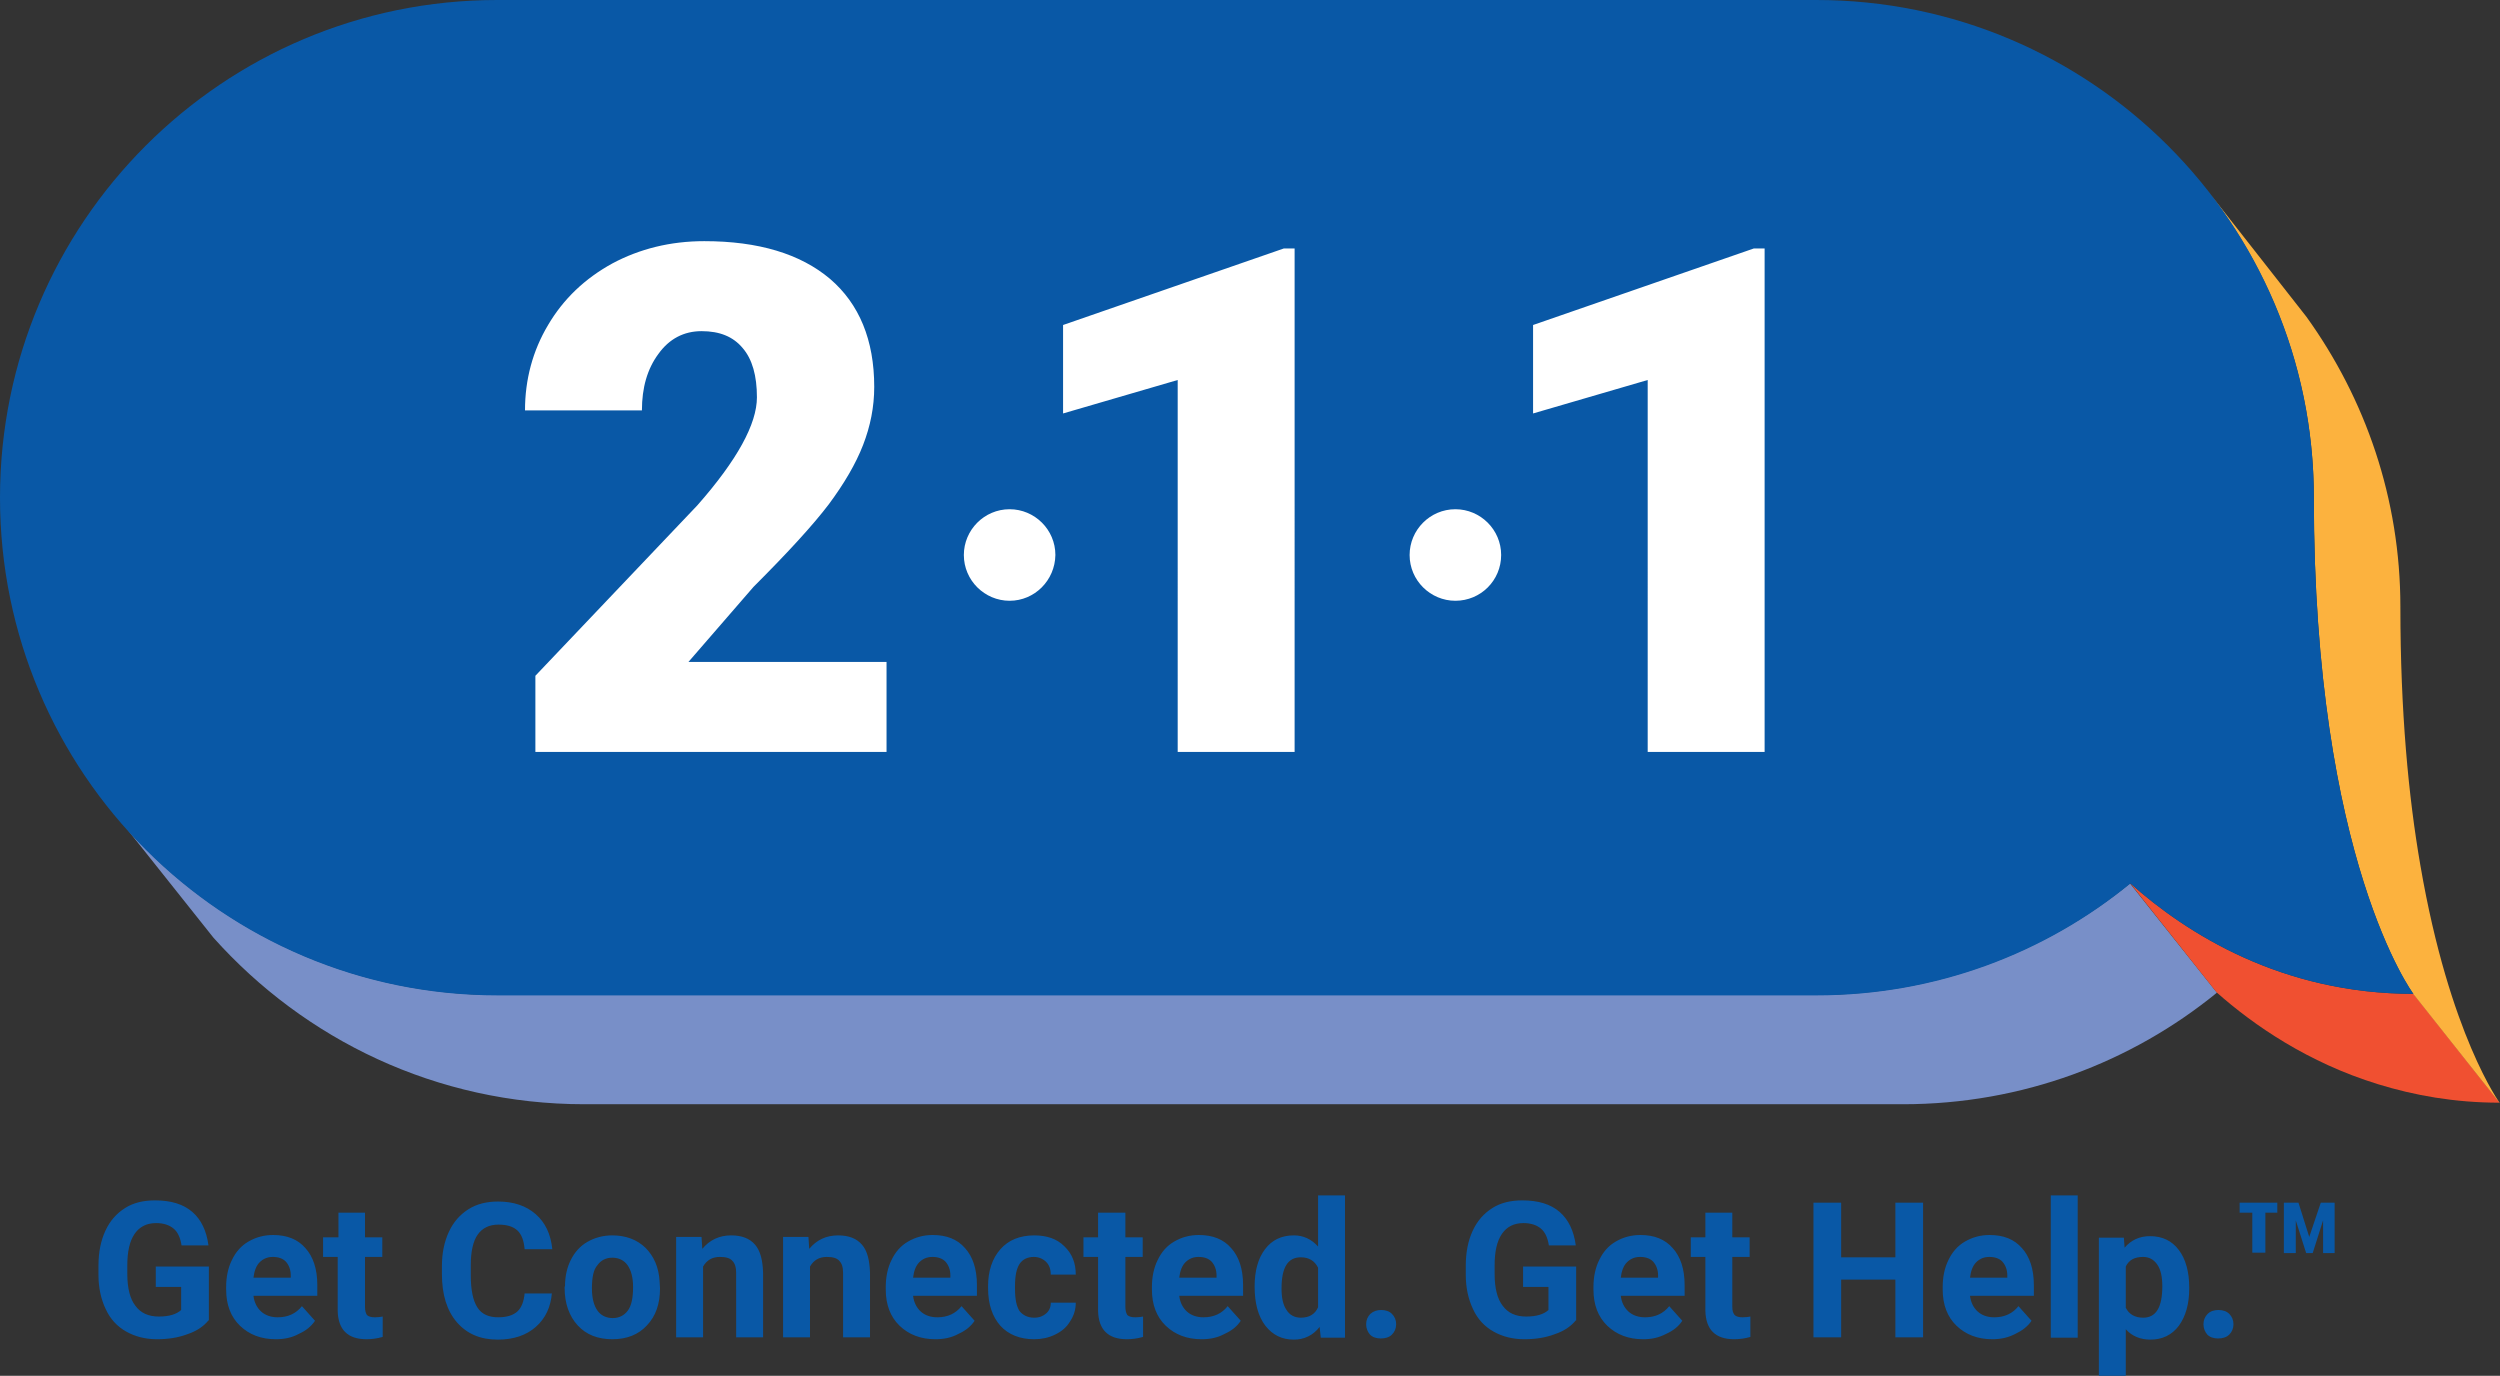
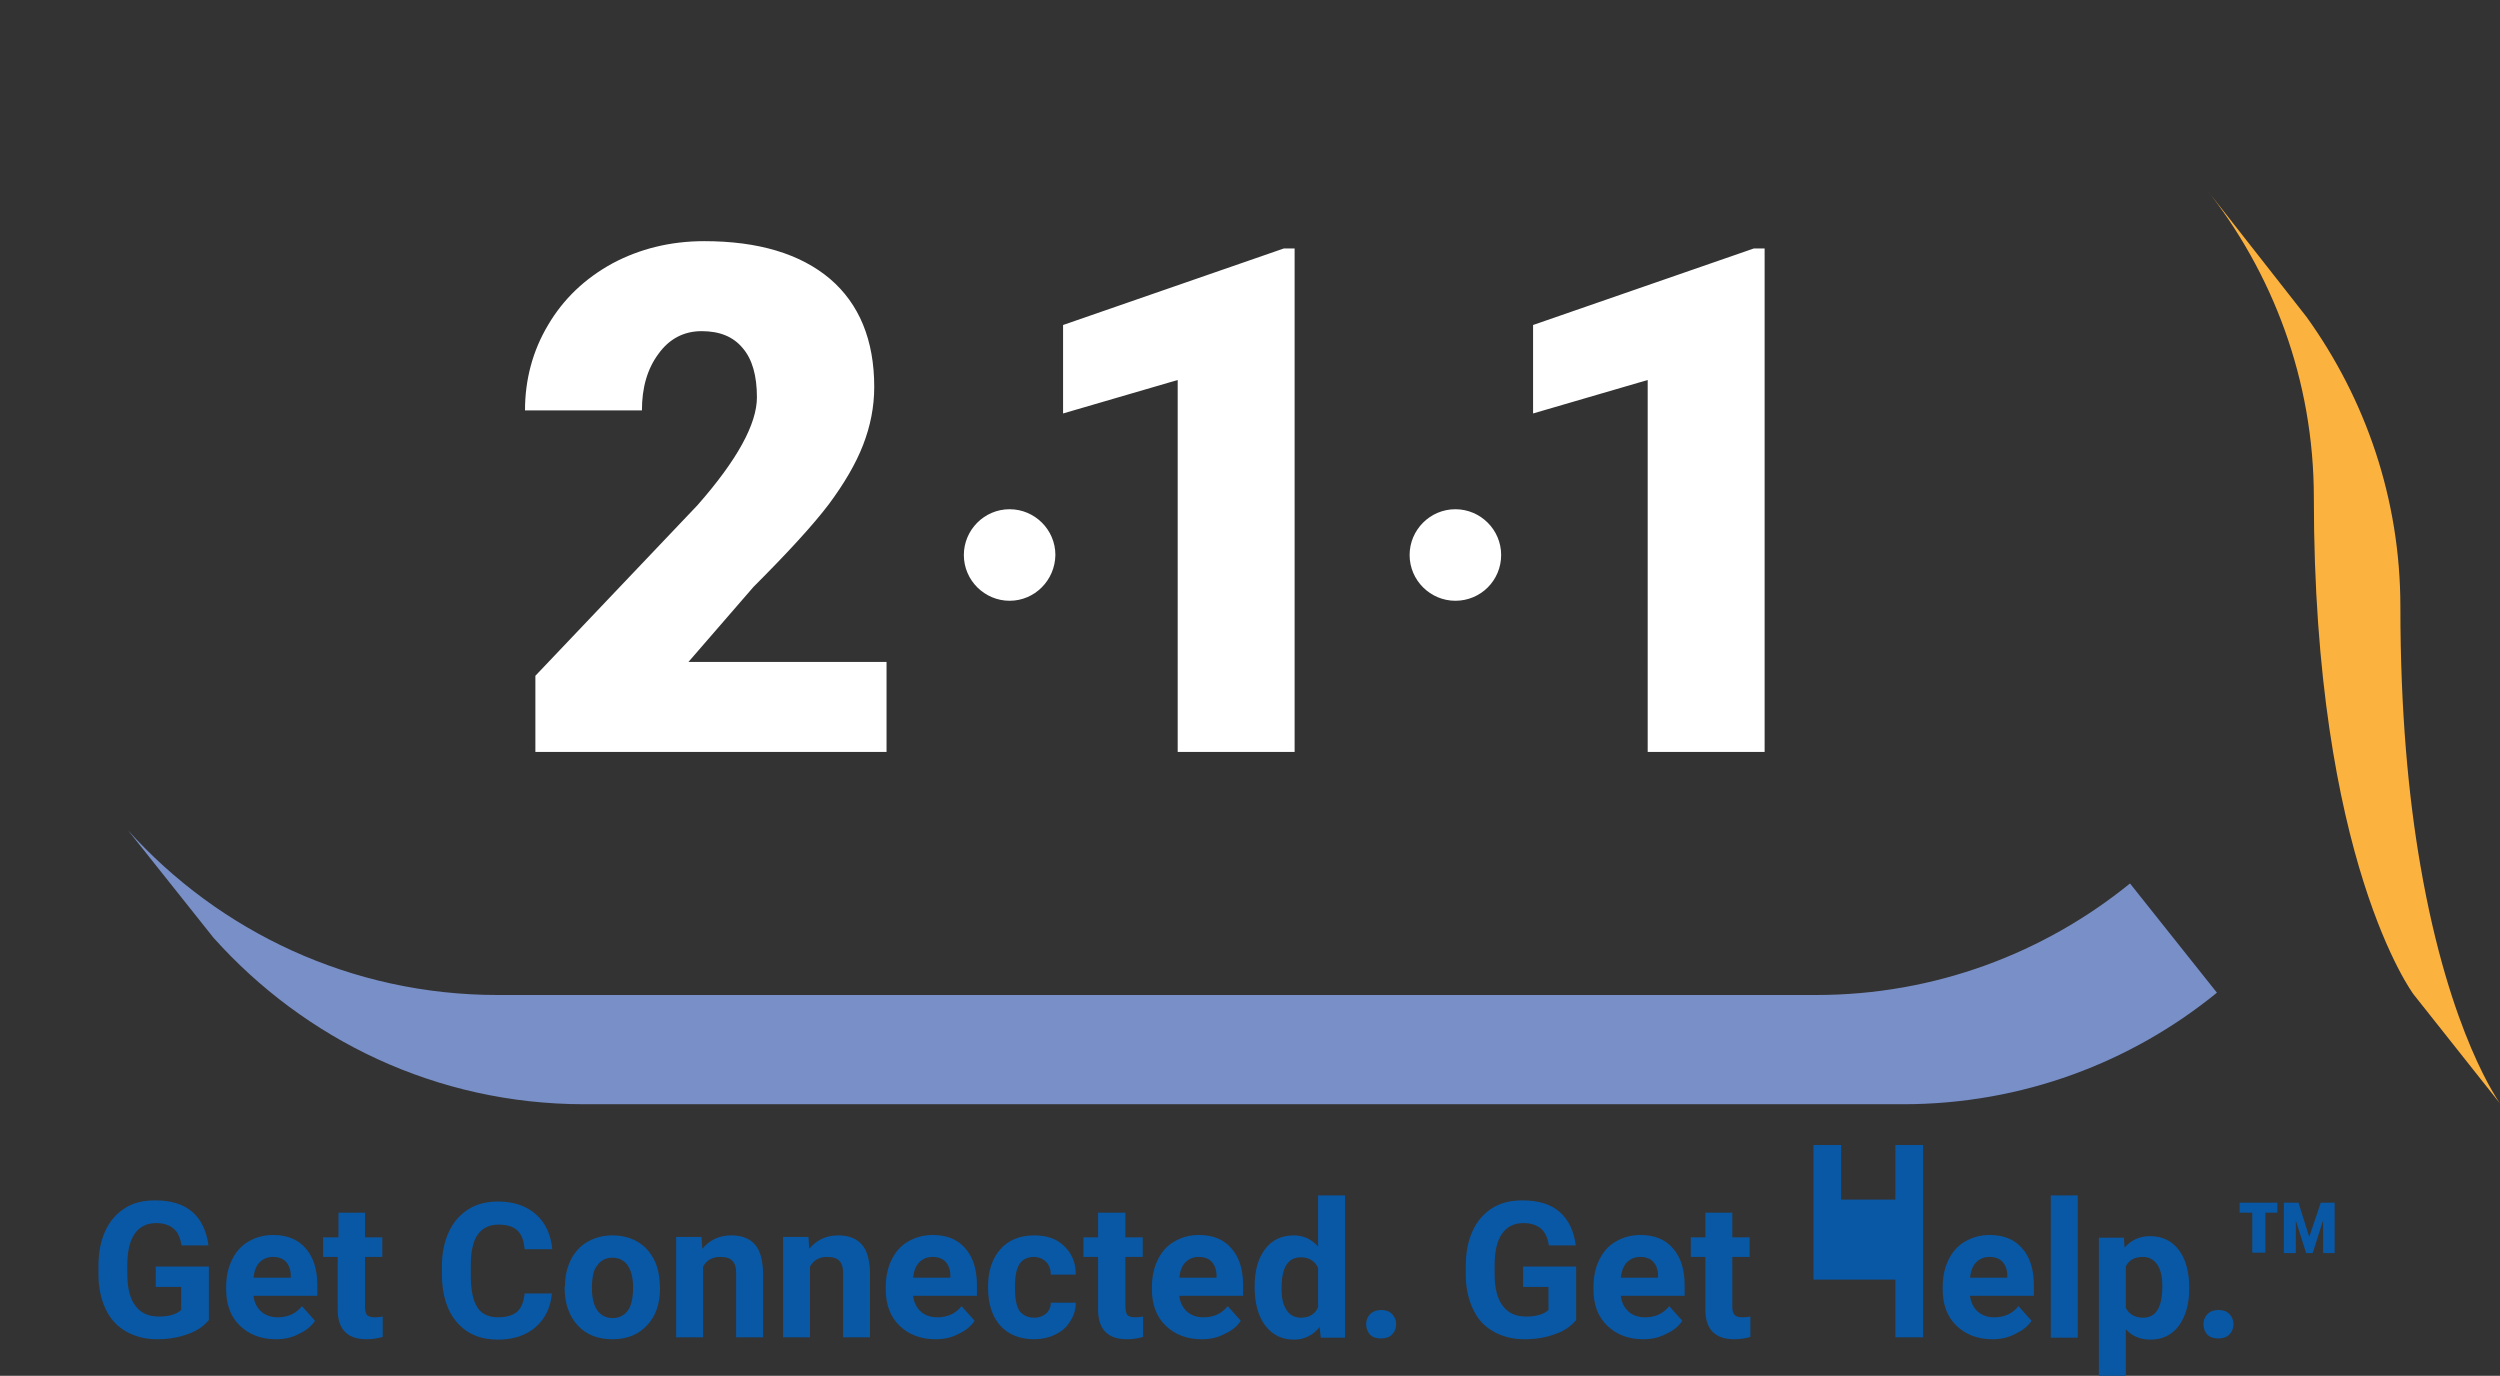
<svg xmlns="http://www.w3.org/2000/svg" xmlns:xlink="http://www.w3.org/1999/xlink" xml:space="preserve" id="Layer_1" x="0" y="0" style="enable-background:new 0 0 650 357.7" version="1.1" viewBox="0 0 650 357.7">
  <rect x="0" y="0" width="650" height="357.7" fill="#333333" stroke="none" />
  <style>.st0,.st1,.st2,.st3,.st4{clip-path:url(#SVGID_00000109740735503505112260000001351163708002047158_);fill:#788fc8}.st1,.st2,.st3,.st4{fill:#f05031}.st2,.st3,.st4{fill:#fcb23e}.st3,.st4{fill:#0958a6}.st4{fill:#fff}</style>
  <defs>
    <path id="SVGID_1_" d="M0 0h650v357.7H0z" />
  </defs>
  <clipPath id="SVGID_00000014593232773874885680000010964458946662178437_">
    <use xlink:href="#SVGID_1_" style="overflow:visible" />
  </clipPath>
  <path d="M553.8 229.7c-22.3 18.1-50.7 29-81.6 29H129.4c-38.1 0-72.4-16.5-96.1-42.8l22.2 27.9c23.7 26.5 58 43.3 96.4 43.3h342.9c31 0 59.4-10.9 81.6-29l-22.6-28.4z" style="clip-path:url(#SVGID_00000014593232773874885680000010964458946662178437_);fill:#788fc8" />
-   <path d="M627.5 258.4c-34.3 0-59-15.7-73.7-28.8l22.5 28.4c9.7 8.6 23.8 18.3 42 23.9 9.4 2.9 19.9 4.8 31.6 4.8l-22.4-28.3z" style="clip-path:url(#SVGID_00000014593232773874885680000010964458946662178437_);fill:#f05031" />
  <path d="M629.3 225c-3.1-17.9-5.2-40-5.2-67.2 0-28.2-9.1-54.1-24.4-75.4l-26.5-33.8c17.7 22.2 28.4 50.2 28.4 80.8 0 94.5 25.9 129.1 25.9 129.1l22.5 28.4c0-.1-13.1-17.7-20.7-61.9" style="clip-path:url(#SVGID_00000014593232773874885680000010964458946662178437_);fill:#fcb23e" />
-   <path d="M627.5 258.4s-25.9-34.6-25.9-129.1C601.6 57.9 543.6 0 472.2 0H129.3C57.9 0 0 57.9 0 129.4s57.9 129.4 129.4 129.4h342.9c31 0 59.4-10.9 81.6-29.1 14.6 13 39.3 28.7 73.6 28.7" style="clip-path:url(#SVGID_00000014593232773874885680000010964458946662178437_);fill:#0958a6" />
  <path d="M230.6 195.5h-91.4v-19.8l42.1-44.3c10.4-11.8 15.5-21.2 15.5-28.1 0-5.6-1.2-9.9-3.7-12.8-2.5-3-6-4.4-10.7-4.4-4.6 0-8.4 2-11.2 5.9-2.9 3.9-4.3 8.8-4.3 14.7h-30.4c0-8 2-15.5 6-22.2 4-6.8 9.6-12.1 16.7-16 7.1-3.8 15.1-5.8 23.9-5.8 14.1 0 25 3.3 32.7 9.8 7.6 6.5 11.5 15.9 11.5 28.1 0 5.2-1 10.2-2.9 15.1s-4.9 10-8.9 15.4c-4.1 5.4-10.6 12.5-19.6 21.5L179 172.1h51.5v23.4zM336.6 195.5h-30.4V98.8l-29.8 8.7v-23l57.4-19.9h2.8zM458.8 195.5h-30.4V98.8l-29.8 8.7v-23L456 64.6h2.8zM262.5 156.2c-6.5 0-11.9-5.3-11.9-11.9 0-6.5 5.3-11.9 11.9-11.9 6.5 0 11.9 5.3 11.9 11.9-.1 6.6-5.4 11.9-11.9 11.9M378.4 156.2c-6.5 0-11.9-5.3-11.9-11.9 0-6.5 5.3-11.9 11.9-11.9 6.5 0 11.9 5.3 11.9 11.9 0 6.6-5.3 11.9-11.9 11.9" style="clip-path:url(#SVGID_00000014593232773874885680000010964458946662178437_);fill:#fff" />
-   <path d="M54.2 343.3c-1.3 1.6-3.1 2.8-5.5 3.6-2.4.9-5 1.3-7.9 1.3-3 0-5.7-.7-8-2s-4.1-3.2-5.3-5.8c-1.2-2.5-1.9-5.5-1.9-8.9v-2.4c0-3.5.6-6.5 1.8-9.1 1.2-2.6 2.9-4.5 5.1-5.9 2.2-1.4 4.8-2 7.8-2 4.2 0 7.4 1 9.7 3 2.3 2 3.7 4.9 4.2 8.7h-7c-.3-2-1-3.5-2.1-4.4-1.1-.9-2.6-1.4-4.5-1.4-2.4 0-4.3.9-5.6 2.8-1.3 1.9-1.9 4.6-1.9 8.2v2.2c0 3.7.7 6.5 2.1 8.3 1.4 1.9 3.4 2.8 6.1 2.8 2.7 0 4.6-.6 5.8-1.7v-6h-6.6v-5.3h13.8v14zM71.7 348.2c-3.8 0-6.9-1.2-9.3-3.5-2.4-2.3-3.6-5.5-3.6-9.4v-.7c0-2.6.5-5 1.5-7 1-2.1 2.4-3.7 4.3-4.8 1.9-1.1 4-1.7 6.4-1.7 3.6 0 6.4 1.1 8.4 3.4 2 2.2 3.1 5.4 3.1 9.6v2.8H65.9c.2 1.7.9 3.1 2 4.1s2.6 1.5 4.3 1.5c2.7 0 4.8-1 6.3-2.9l3.4 3.8c-1 1.5-2.4 2.6-4.2 3.4-1.8 1-3.8 1.4-6 1.4m-.8-21.4c-1.4 0-2.5.5-3.4 1.4-.9.9-1.4 2.3-1.6 4h9.7v-.6c0-1.5-.5-2.7-1.3-3.6-.8-.8-1.9-1.2-3.4-1.2M94.9 315.3v6.4h4.5v5.1h-4.5v13c0 1 .2 1.6.5 2.1.4.4 1.1.6 2.1.6.8 0 1.5-.1 2-.2v5.3c-1.4.4-2.8.6-4.2.6-4.9 0-7.4-2.5-7.5-7.4v-14H84v-5.1h4v-6.4h6.9zM143.5 336.1c-.3 3.8-1.7 6.7-4.2 8.9s-5.8 3.3-9.9 3.3c-4.5 0-8-1.5-10.6-4.5-2.6-3-3.9-7.2-3.9-12.5v-2.1c0-3.4.6-6.3 1.8-8.9 1.2-2.6 2.9-4.5 5.1-5.9 2.2-1.4 4.8-2 7.7-2 4 0 7.3 1.1 9.8 3.3 2.5 2.2 3.9 5.2 4.3 9.1h-7.2c-.2-2.3-.8-3.9-1.9-4.9-1.1-1-2.7-1.5-4.9-1.5-2.4 0-4.2.9-5.4 2.6-1.2 1.7-1.8 4.4-1.8 8v2.6c0 3.8.6 6.6 1.7 8.3 1.1 1.8 3 2.6 5.4 2.6 2.2 0 3.9-.5 5-1.5s1.7-2.6 1.9-4.7h7.1zM146.9 334.5c0-2.6.5-4.9 1.5-6.9s2.4-3.6 4.3-4.7 4.1-1.7 6.5-1.7c3.5 0 6.4 1.1 8.6 3.2 2.2 2.2 3.5 5.1 3.7 8.8l.1 1.8c0 4-1.1 7.2-3.4 9.6-2.2 2.4-5.2 3.6-9 3.6s-6.8-1.2-9-3.6c-2.2-2.4-3.4-5.7-3.4-9.8v-.3zm7 .5c0 2.5.5 4.4 1.4 5.7.9 1.3 2.3 2 4 2 1.7 0 3-.7 3.9-1.9 1-1.3 1.4-3.4 1.4-6.2 0-2.4-.5-4.3-1.4-5.6-.9-1.3-2.3-2-4-2-1.7 0-3 .7-3.9 2-1 1.1-1.4 3.2-1.4 6M182.4 321.7l.2 3c1.9-2.3 4.4-3.5 7.5-3.5 2.8 0 4.8.8 6.2 2.4 1.4 1.6 2 4.1 2.1 7.3v16.8h-7V331c0-1.5-.3-2.5-1-3.2-.6-.7-1.7-1-3.2-1-2 0-3.4.8-4.4 2.5v18.4h-7v-26.1h6.6zM210.2 321.7l.2 3c1.9-2.3 4.4-3.5 7.5-3.5 2.8 0 4.8.8 6.2 2.4 1.4 1.6 2 4.1 2.1 7.3v16.8h-7V331c0-1.5-.3-2.5-1-3.2-.6-.7-1.7-1-3.2-1-2 0-3.4.8-4.4 2.5v18.4h-7v-26.1h6.6zM243.2 348.2c-3.8 0-6.9-1.2-9.3-3.5-2.4-2.3-3.6-5.5-3.6-9.4v-.7c0-2.6.5-5 1.5-7 1-2.1 2.4-3.7 4.3-4.8 1.9-1.1 4-1.7 6.4-1.7 3.6 0 6.4 1.1 8.4 3.4 2 2.2 3.1 5.4 3.1 9.6v2.8h-16.6c.2 1.7.9 3.1 2 4.1 1.1 1 2.6 1.5 4.3 1.5 2.7 0 4.8-1 6.3-2.9l3.4 3.8c-1 1.5-2.4 2.6-4.2 3.4-1.8 1-3.8 1.4-6 1.4m-.8-21.4c-1.4 0-2.5.5-3.4 1.4-.9.9-1.4 2.3-1.6 4h9.7v-.6c0-1.5-.5-2.7-1.3-3.6-.8-.8-1.9-1.2-3.4-1.2M268.9 342.6c1.3 0 2.3-.4 3.1-1.1.8-.7 1.2-1.6 1.2-2.8h6.5c0 1.8-.5 3.4-1.5 4.9-.9 1.5-2.2 2.6-3.9 3.4-1.6.8-3.5 1.2-5.4 1.2-3.7 0-6.7-1.2-8.8-3.5-2.1-2.4-3.2-5.6-3.2-9.8v-.5c0-4 1.1-7.2 3.2-9.6 2.1-2.4 5.1-3.6 8.8-3.6 3.3 0 5.9.9 7.8 2.8 2 1.9 3 4.3 3 7.4h-6.5c0-1.4-.4-2.5-1.2-3.3-.8-.8-1.9-1.3-3.2-1.3-1.6 0-2.9.6-3.7 1.8-.8 1.2-1.2 3.1-1.2 5.8v.7c0 2.7.4 4.6 1.2 5.8.9 1.1 2.2 1.7 3.8 1.7M292.6 315.3v6.4h4.5v5.1h-4.5v13c0 1 .2 1.6.5 2.1.4.4 1.1.6 2.1.6.8 0 1.5-.1 2-.2v5.3c-1.4.4-2.8.6-4.2.6-4.9 0-7.4-2.5-7.5-7.4v-14h-3.8v-5.1h3.8v-6.4h7.1zM312.4 348.2c-3.8 0-6.9-1.2-9.3-3.5-2.4-2.3-3.6-5.5-3.6-9.4v-.7c0-2.6.5-5 1.5-7 1-2.1 2.4-3.7 4.3-4.8s4-1.7 6.4-1.7c3.6 0 6.4 1.1 8.4 3.4 2 2.2 3.1 5.4 3.1 9.6v2.8h-16.6c.2 1.7.9 3.1 2 4.1s2.6 1.5 4.3 1.5c2.7 0 4.8-1 6.3-2.9l3.4 3.8c-1 1.5-2.4 2.6-4.2 3.4-1.8 1-3.8 1.4-6 1.4m-.8-21.4c-1.4 0-2.5.5-3.4 1.4-.9.9-1.4 2.3-1.6 4h9.7v-.6c0-1.5-.5-2.7-1.3-3.6-.8-.8-1.9-1.2-3.4-1.2M326.2 334.5c0-4.1.9-7.3 2.7-9.7 1.8-2.4 4.3-3.6 7.5-3.6 2.5 0 4.6 1 6.3 2.9v-13.3h7v37h-6.3l-.3-2.8c-1.7 2.2-4 3.3-6.7 3.3-3.1 0-5.5-1.2-7.4-3.6-1.9-2.5-2.8-5.9-2.8-10.2m7 .5c0 2.5.4 4.3 1.3 5.6.8 1.3 2.1 2 3.7 2 2.2 0 3.7-.9 4.5-2.7v-10.3c-.9-1.8-2.4-2.7-4.5-2.7-3.4 0-5 2.7-5 8.1M355.2 344.3c0-1.1.4-2 1.1-2.7.8-.7 1.7-1 2.8-1 1.1 0 2.1.3 2.8 1 .7.7 1.1 1.6 1.1 2.7s-.4 2-1.1 2.7c-.7.7-1.7 1-2.9 1-1.1 0-2.1-.3-2.8-1-.6-.7-1-1.6-1-2.7M409.7 343.3c-1.3 1.6-3.1 2.8-5.5 3.6-2.4.9-5 1.3-7.9 1.3-3 0-5.7-.7-8-2s-4.1-3.2-5.3-5.8c-1.2-2.5-1.9-5.5-1.9-8.9v-2.4c0-3.5.6-6.5 1.8-9.1 1.2-2.6 2.9-4.5 5.1-5.9 2.2-1.4 4.8-2 7.8-2 4.2 0 7.4 1 9.7 3 2.3 2 3.7 4.9 4.2 8.7h-7c-.3-2-1-3.5-2.1-4.4-1.1-.9-2.6-1.4-4.5-1.4-2.4 0-4.3.9-5.6 2.8-1.3 1.9-1.9 4.6-1.9 8.2v2.2c0 3.7.7 6.5 2.1 8.3 1.4 1.9 3.4 2.8 6.1 2.8 2.7 0 4.6-.6 5.8-1.7v-6H396v-5.3h13.8v14zM427.2 348.2c-3.8 0-6.9-1.2-9.3-3.5-2.4-2.3-3.6-5.5-3.6-9.4v-.7c0-2.6.5-5 1.5-7 1-2.1 2.4-3.7 4.3-4.8 1.9-1.1 4-1.7 6.4-1.7 3.6 0 6.4 1.1 8.4 3.4 2 2.2 3.1 5.4 3.1 9.6v2.8h-16.6c.2 1.7.9 3.1 2 4.1 1.1 1 2.6 1.5 4.3 1.5 2.7 0 4.8-1 6.3-2.9l3.4 3.8c-1 1.5-2.4 2.6-4.2 3.4-1.9 1-3.8 1.4-6 1.4m-.8-21.4c-1.4 0-2.5.5-3.4 1.4-.9.9-1.4 2.3-1.6 4h9.7v-.6c0-1.5-.5-2.7-1.3-3.6-.8-.8-1.9-1.2-3.4-1.2M450.4 315.3v6.4h4.5v5.1h-4.5v13c0 1 .2 1.6.6 2.1.4.4 1.1.6 2.1.6.8 0 1.5-.1 2-.2v5.3c-1.4.4-2.8.6-4.2.6-4.9 0-7.4-2.5-7.5-7.4v-14h-3.8v-5.1h3.8v-6.4h7zM500 347.7h-7.2v-15h-14.1v15h-7.2v-35h7.2v14.2h14.1v-14.2h7.2zM518 348.2c-3.8 0-6.9-1.2-9.3-3.5-2.4-2.3-3.6-5.5-3.6-9.4v-.7c0-2.6.5-5 1.5-7 1-2.1 2.4-3.7 4.3-4.8s4-1.7 6.4-1.7c3.6 0 6.4 1.1 8.4 3.4 2 2.2 3.1 5.4 3.1 9.6v2.8h-16.6c.2 1.7.9 3.1 2 4.1 1.1 1 2.6 1.5 4.3 1.5 2.7 0 4.8-1 6.3-2.9l3.4 3.8c-1 1.5-2.5 2.6-4.2 3.4-1.9 1-3.9 1.4-6 1.4m-.8-21.4c-1.4 0-2.5.5-3.4 1.4-.9.9-1.4 2.3-1.6 4h9.7v-.6c0-1.5-.5-2.7-1.3-3.6-.8-.8-1.9-1.2-3.4-1.2M533.2 310.8h7v37h-7zM569.2 335c0 4-.9 7.2-2.7 9.7-1.8 2.4-4.3 3.6-7.4 3.6-2.6 0-4.8-.9-6.4-2.7v12.3h-7v-36.1h6.5l.2 2.6c1.7-2 3.9-3 6.6-3 3.2 0 5.7 1.2 7.5 3.6 1.8 2.4 2.7 5.7 2.7 9.8v.2zm-7-.6c0-2.4-.4-4.3-1.3-5.6-.9-1.3-2.1-2-3.7-2-2.2 0-3.7.8-4.5 2.5V340c.8 1.7 2.4 2.6 4.5 2.6 3.4 0 5-2.7 5-8.2M572.9 344.3c0-1.1.4-2 1.1-2.7.7-.7 1.7-1 2.8-1 1.1 0 2.1.3 2.8 1 .7.7 1.1 1.6 1.1 2.7s-.4 2-1.1 2.7c-.7.7-1.7 1-2.9 1-1.1 0-2.1-.3-2.8-1-.6-.7-1-1.6-1-2.7M592.1 315.3H589v10.4h-3.4v-10.4h-3.3v-2.6h9.8v2.6zm11.9 2-2.7 8.5h-1.7l-2.7-8.5v8.5h-3.1v-13.1h3.8l2.8 8.9 3-8.9h3.6v13.1h-3v-8.5z" style="clip-path:url(#SVGID_00000014593232773874885680000010964458946662178437_);fill:#0958a6" />
+   <path d="M54.2 343.3c-1.3 1.6-3.1 2.8-5.5 3.6-2.4.9-5 1.3-7.9 1.3-3 0-5.7-.7-8-2s-4.1-3.2-5.3-5.8c-1.2-2.5-1.9-5.5-1.9-8.9v-2.4c0-3.5.6-6.5 1.8-9.1 1.2-2.6 2.9-4.5 5.1-5.9 2.2-1.4 4.8-2 7.8-2 4.2 0 7.4 1 9.7 3 2.3 2 3.7 4.9 4.2 8.7h-7c-.3-2-1-3.5-2.1-4.4-1.1-.9-2.6-1.4-4.5-1.4-2.4 0-4.3.9-5.6 2.8-1.3 1.9-1.9 4.6-1.9 8.2v2.2c0 3.7.7 6.5 2.1 8.3 1.4 1.9 3.4 2.8 6.1 2.8 2.7 0 4.6-.6 5.8-1.7v-6h-6.6v-5.3h13.8v14zM71.7 348.2c-3.8 0-6.9-1.2-9.3-3.5-2.4-2.3-3.6-5.5-3.6-9.4v-.7c0-2.6.5-5 1.5-7 1-2.1 2.4-3.7 4.3-4.8 1.9-1.1 4-1.7 6.4-1.7 3.6 0 6.4 1.1 8.4 3.4 2 2.2 3.1 5.4 3.1 9.6v2.8H65.9c.2 1.7.9 3.1 2 4.1s2.6 1.5 4.3 1.5c2.7 0 4.8-1 6.3-2.9l3.4 3.8c-1 1.5-2.4 2.6-4.2 3.4-1.8 1-3.8 1.4-6 1.4m-.8-21.4c-1.4 0-2.5.5-3.4 1.4-.9.9-1.4 2.3-1.6 4h9.7v-.6c0-1.5-.5-2.7-1.3-3.6-.8-.8-1.9-1.2-3.4-1.2M94.9 315.3v6.4h4.5v5.1h-4.5v13c0 1 .2 1.6.5 2.1.4.4 1.1.6 2.1.6.8 0 1.5-.1 2-.2v5.3c-1.4.4-2.8.6-4.2.6-4.9 0-7.4-2.5-7.5-7.4v-14H84v-5.1h4v-6.4h6.9zM143.5 336.1c-.3 3.8-1.7 6.7-4.2 8.9s-5.8 3.3-9.9 3.3c-4.5 0-8-1.5-10.6-4.5-2.6-3-3.9-7.2-3.9-12.5v-2.1c0-3.4.6-6.3 1.8-8.9 1.2-2.6 2.9-4.5 5.1-5.9 2.2-1.4 4.8-2 7.7-2 4 0 7.3 1.1 9.8 3.3 2.5 2.2 3.9 5.2 4.3 9.1h-7.2c-.2-2.3-.8-3.9-1.9-4.9-1.1-1-2.7-1.5-4.9-1.5-2.4 0-4.2.9-5.4 2.6-1.2 1.7-1.8 4.4-1.8 8v2.6c0 3.8.6 6.6 1.7 8.3 1.1 1.8 3 2.6 5.4 2.6 2.2 0 3.9-.5 5-1.5s1.7-2.6 1.9-4.7h7.1zM146.9 334.5c0-2.6.5-4.9 1.5-6.9s2.4-3.6 4.3-4.7 4.1-1.7 6.5-1.7c3.5 0 6.4 1.1 8.6 3.2 2.2 2.2 3.5 5.1 3.7 8.8l.1 1.8c0 4-1.1 7.2-3.4 9.6-2.2 2.4-5.2 3.6-9 3.6s-6.8-1.2-9-3.6c-2.2-2.4-3.4-5.7-3.4-9.8v-.3zm7 .5c0 2.5.5 4.4 1.4 5.7.9 1.3 2.3 2 4 2 1.7 0 3-.7 3.9-1.9 1-1.3 1.4-3.4 1.4-6.2 0-2.4-.5-4.3-1.4-5.6-.9-1.3-2.3-2-4-2-1.7 0-3 .7-3.9 2-1 1.1-1.4 3.2-1.4 6M182.4 321.7l.2 3c1.9-2.3 4.4-3.5 7.5-3.5 2.8 0 4.8.8 6.2 2.4 1.4 1.6 2 4.1 2.1 7.3v16.8h-7V331c0-1.5-.3-2.5-1-3.2-.6-.7-1.7-1-3.2-1-2 0-3.4.8-4.4 2.5v18.4h-7v-26.1h6.6zM210.2 321.7l.2 3c1.9-2.3 4.4-3.5 7.5-3.5 2.8 0 4.8.8 6.2 2.4 1.4 1.6 2 4.1 2.1 7.3v16.8h-7V331c0-1.5-.3-2.5-1-3.2-.6-.7-1.7-1-3.2-1-2 0-3.4.8-4.4 2.5v18.4h-7v-26.1h6.6zM243.2 348.2c-3.8 0-6.9-1.2-9.3-3.5-2.4-2.3-3.6-5.5-3.6-9.4v-.7c0-2.6.5-5 1.5-7 1-2.1 2.4-3.7 4.3-4.8 1.9-1.1 4-1.7 6.4-1.7 3.6 0 6.4 1.1 8.4 3.4 2 2.2 3.1 5.4 3.1 9.6v2.8h-16.6c.2 1.7.9 3.1 2 4.1 1.1 1 2.6 1.5 4.3 1.5 2.7 0 4.8-1 6.3-2.9l3.4 3.8c-1 1.5-2.4 2.6-4.2 3.4-1.8 1-3.8 1.4-6 1.4m-.8-21.4c-1.4 0-2.5.5-3.4 1.4-.9.9-1.4 2.3-1.6 4h9.7v-.6c0-1.5-.5-2.7-1.3-3.6-.8-.8-1.9-1.2-3.4-1.2M268.9 342.6c1.3 0 2.3-.4 3.1-1.1.8-.7 1.2-1.6 1.2-2.8h6.5c0 1.8-.5 3.4-1.5 4.9-.9 1.5-2.2 2.6-3.9 3.4-1.6.8-3.5 1.2-5.4 1.2-3.7 0-6.7-1.2-8.8-3.5-2.1-2.4-3.2-5.6-3.2-9.8v-.5c0-4 1.1-7.2 3.2-9.6 2.1-2.4 5.1-3.6 8.8-3.6 3.3 0 5.9.9 7.8 2.8 2 1.9 3 4.3 3 7.4h-6.5c0-1.4-.4-2.5-1.2-3.3-.8-.8-1.9-1.3-3.2-1.3-1.6 0-2.9.6-3.7 1.8-.8 1.2-1.2 3.1-1.2 5.8v.7c0 2.7.4 4.6 1.2 5.8.9 1.1 2.2 1.7 3.8 1.7M292.6 315.3v6.4h4.5v5.1h-4.5v13c0 1 .2 1.6.5 2.1.4.4 1.1.6 2.1.6.8 0 1.5-.1 2-.2v5.3c-1.4.4-2.8.6-4.2.6-4.9 0-7.4-2.5-7.5-7.4v-14h-3.8v-5.1h3.8v-6.4h7.1zM312.4 348.2c-3.8 0-6.9-1.2-9.3-3.5-2.4-2.3-3.6-5.5-3.6-9.4v-.7c0-2.6.5-5 1.5-7 1-2.1 2.4-3.7 4.3-4.8s4-1.7 6.4-1.7c3.6 0 6.4 1.1 8.4 3.4 2 2.2 3.1 5.4 3.1 9.6v2.8h-16.6c.2 1.7.9 3.1 2 4.1s2.6 1.5 4.3 1.5c2.7 0 4.8-1 6.3-2.9l3.4 3.8c-1 1.5-2.4 2.6-4.2 3.4-1.8 1-3.8 1.4-6 1.4m-.8-21.4c-1.4 0-2.5.5-3.4 1.4-.9.9-1.4 2.3-1.6 4h9.7v-.6c0-1.5-.5-2.7-1.3-3.6-.8-.8-1.9-1.2-3.4-1.2M326.2 334.5c0-4.1.9-7.3 2.7-9.7 1.8-2.4 4.3-3.6 7.5-3.6 2.5 0 4.6 1 6.3 2.9v-13.3h7v37h-6.3l-.3-2.8c-1.7 2.2-4 3.3-6.7 3.3-3.1 0-5.5-1.2-7.4-3.6-1.9-2.5-2.8-5.9-2.8-10.2m7 .5c0 2.5.4 4.3 1.3 5.6.8 1.3 2.1 2 3.7 2 2.2 0 3.7-.9 4.5-2.7v-10.3c-.9-1.8-2.4-2.7-4.5-2.7-3.4 0-5 2.7-5 8.1M355.2 344.3c0-1.1.4-2 1.1-2.7.8-.7 1.7-1 2.8-1 1.1 0 2.1.3 2.8 1 .7.7 1.1 1.6 1.1 2.7s-.4 2-1.1 2.7c-.7.7-1.7 1-2.9 1-1.1 0-2.1-.3-2.8-1-.6-.7-1-1.6-1-2.7M409.7 343.3c-1.3 1.6-3.1 2.8-5.5 3.6-2.4.9-5 1.3-7.9 1.3-3 0-5.7-.7-8-2s-4.1-3.2-5.3-5.8c-1.2-2.5-1.9-5.5-1.9-8.9v-2.4c0-3.5.6-6.5 1.8-9.1 1.2-2.6 2.9-4.5 5.1-5.9 2.2-1.4 4.8-2 7.8-2 4.2 0 7.4 1 9.7 3 2.3 2 3.7 4.9 4.2 8.7h-7c-.3-2-1-3.5-2.1-4.4-1.1-.9-2.6-1.4-4.5-1.4-2.4 0-4.3.9-5.6 2.8-1.3 1.9-1.9 4.6-1.9 8.2v2.2c0 3.7.7 6.5 2.1 8.3 1.4 1.9 3.4 2.8 6.1 2.8 2.7 0 4.6-.6 5.8-1.7v-6H396v-5.3h13.8v14zM427.2 348.2c-3.8 0-6.9-1.2-9.3-3.5-2.4-2.3-3.6-5.5-3.6-9.4v-.7c0-2.6.5-5 1.5-7 1-2.1 2.4-3.7 4.3-4.8 1.9-1.1 4-1.7 6.4-1.7 3.6 0 6.4 1.1 8.4 3.4 2 2.2 3.1 5.4 3.1 9.6v2.8h-16.6c.2 1.7.9 3.1 2 4.1 1.1 1 2.6 1.5 4.3 1.5 2.7 0 4.8-1 6.3-2.9l3.4 3.8c-1 1.5-2.4 2.6-4.2 3.4-1.9 1-3.8 1.4-6 1.4m-.8-21.4c-1.4 0-2.5.5-3.4 1.4-.9.9-1.4 2.3-1.6 4h9.7v-.6c0-1.5-.5-2.7-1.3-3.6-.8-.8-1.9-1.2-3.4-1.2M450.4 315.3v6.4h4.5v5.1h-4.5v13c0 1 .2 1.6.6 2.1.4.4 1.1.6 2.1.6.8 0 1.5-.1 2-.2v5.3c-1.4.4-2.8.6-4.2.6-4.9 0-7.4-2.5-7.5-7.4v-14h-3.8v-5.1h3.8v-6.4h7zM500 347.7h-7.2v-15h-14.1h-7.2v-35h7.2v14.2h14.1v-14.2h7.2zM518 348.2c-3.8 0-6.9-1.2-9.3-3.5-2.4-2.3-3.6-5.5-3.6-9.4v-.7c0-2.6.5-5 1.5-7 1-2.1 2.4-3.7 4.3-4.8s4-1.7 6.4-1.7c3.6 0 6.4 1.1 8.4 3.4 2 2.2 3.1 5.4 3.1 9.6v2.8h-16.6c.2 1.7.9 3.1 2 4.1 1.1 1 2.6 1.5 4.3 1.5 2.7 0 4.8-1 6.3-2.9l3.4 3.8c-1 1.5-2.5 2.6-4.2 3.4-1.9 1-3.9 1.4-6 1.4m-.8-21.4c-1.4 0-2.5.5-3.4 1.4-.9.9-1.4 2.3-1.6 4h9.7v-.6c0-1.5-.5-2.7-1.3-3.6-.8-.8-1.9-1.2-3.4-1.2M533.2 310.8h7v37h-7zM569.2 335c0 4-.9 7.2-2.7 9.7-1.8 2.4-4.3 3.6-7.4 3.6-2.6 0-4.8-.9-6.4-2.7v12.3h-7v-36.1h6.5l.2 2.6c1.7-2 3.9-3 6.6-3 3.2 0 5.7 1.2 7.5 3.6 1.8 2.4 2.7 5.7 2.7 9.8v.2zm-7-.6c0-2.4-.4-4.3-1.3-5.6-.9-1.3-2.1-2-3.7-2-2.2 0-3.7.8-4.5 2.5V340c.8 1.7 2.4 2.6 4.5 2.6 3.4 0 5-2.7 5-8.2M572.9 344.3c0-1.1.4-2 1.1-2.7.7-.7 1.7-1 2.8-1 1.1 0 2.1.3 2.8 1 .7.7 1.1 1.6 1.1 2.7s-.4 2-1.1 2.7c-.7.7-1.7 1-2.9 1-1.1 0-2.1-.3-2.8-1-.6-.7-1-1.6-1-2.7M592.1 315.3H589v10.4h-3.4v-10.4h-3.3v-2.6h9.8v2.6zm11.9 2-2.7 8.5h-1.7l-2.7-8.5v8.5h-3.1v-13.1h3.8l2.8 8.9 3-8.9h3.6v13.1h-3v-8.5z" style="clip-path:url(#SVGID_00000014593232773874885680000010964458946662178437_);fill:#0958a6" />
</svg>